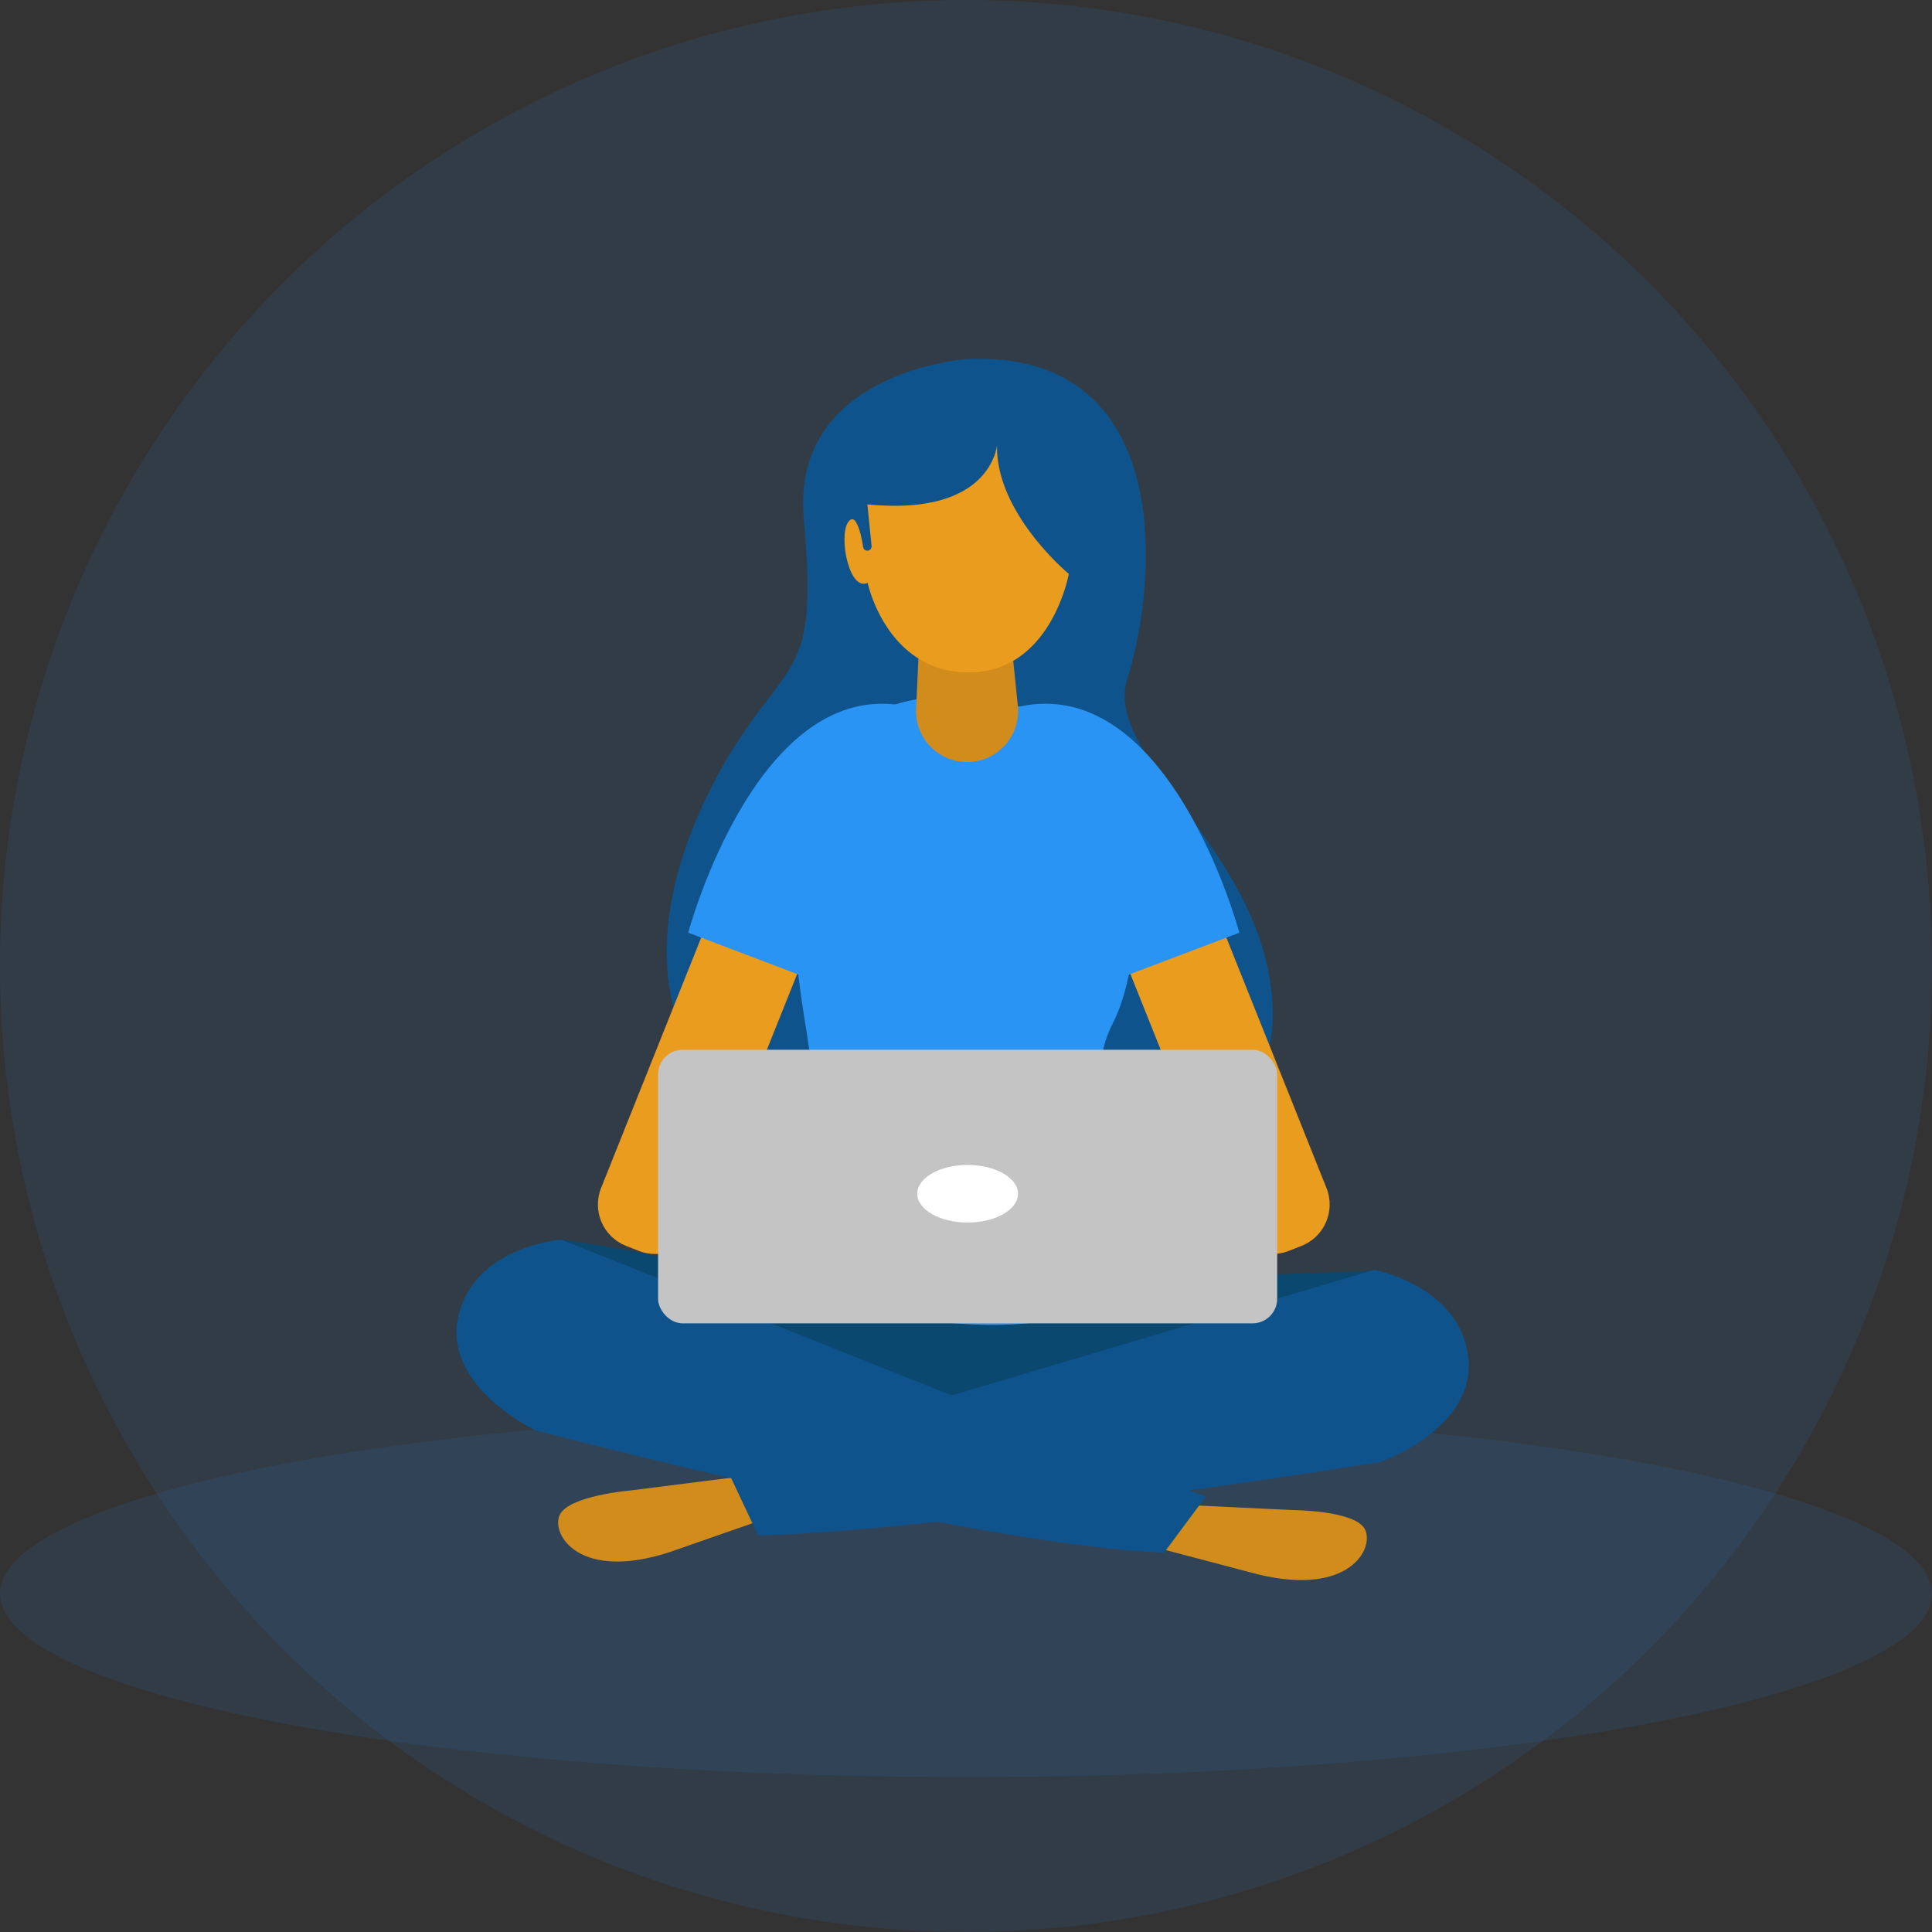
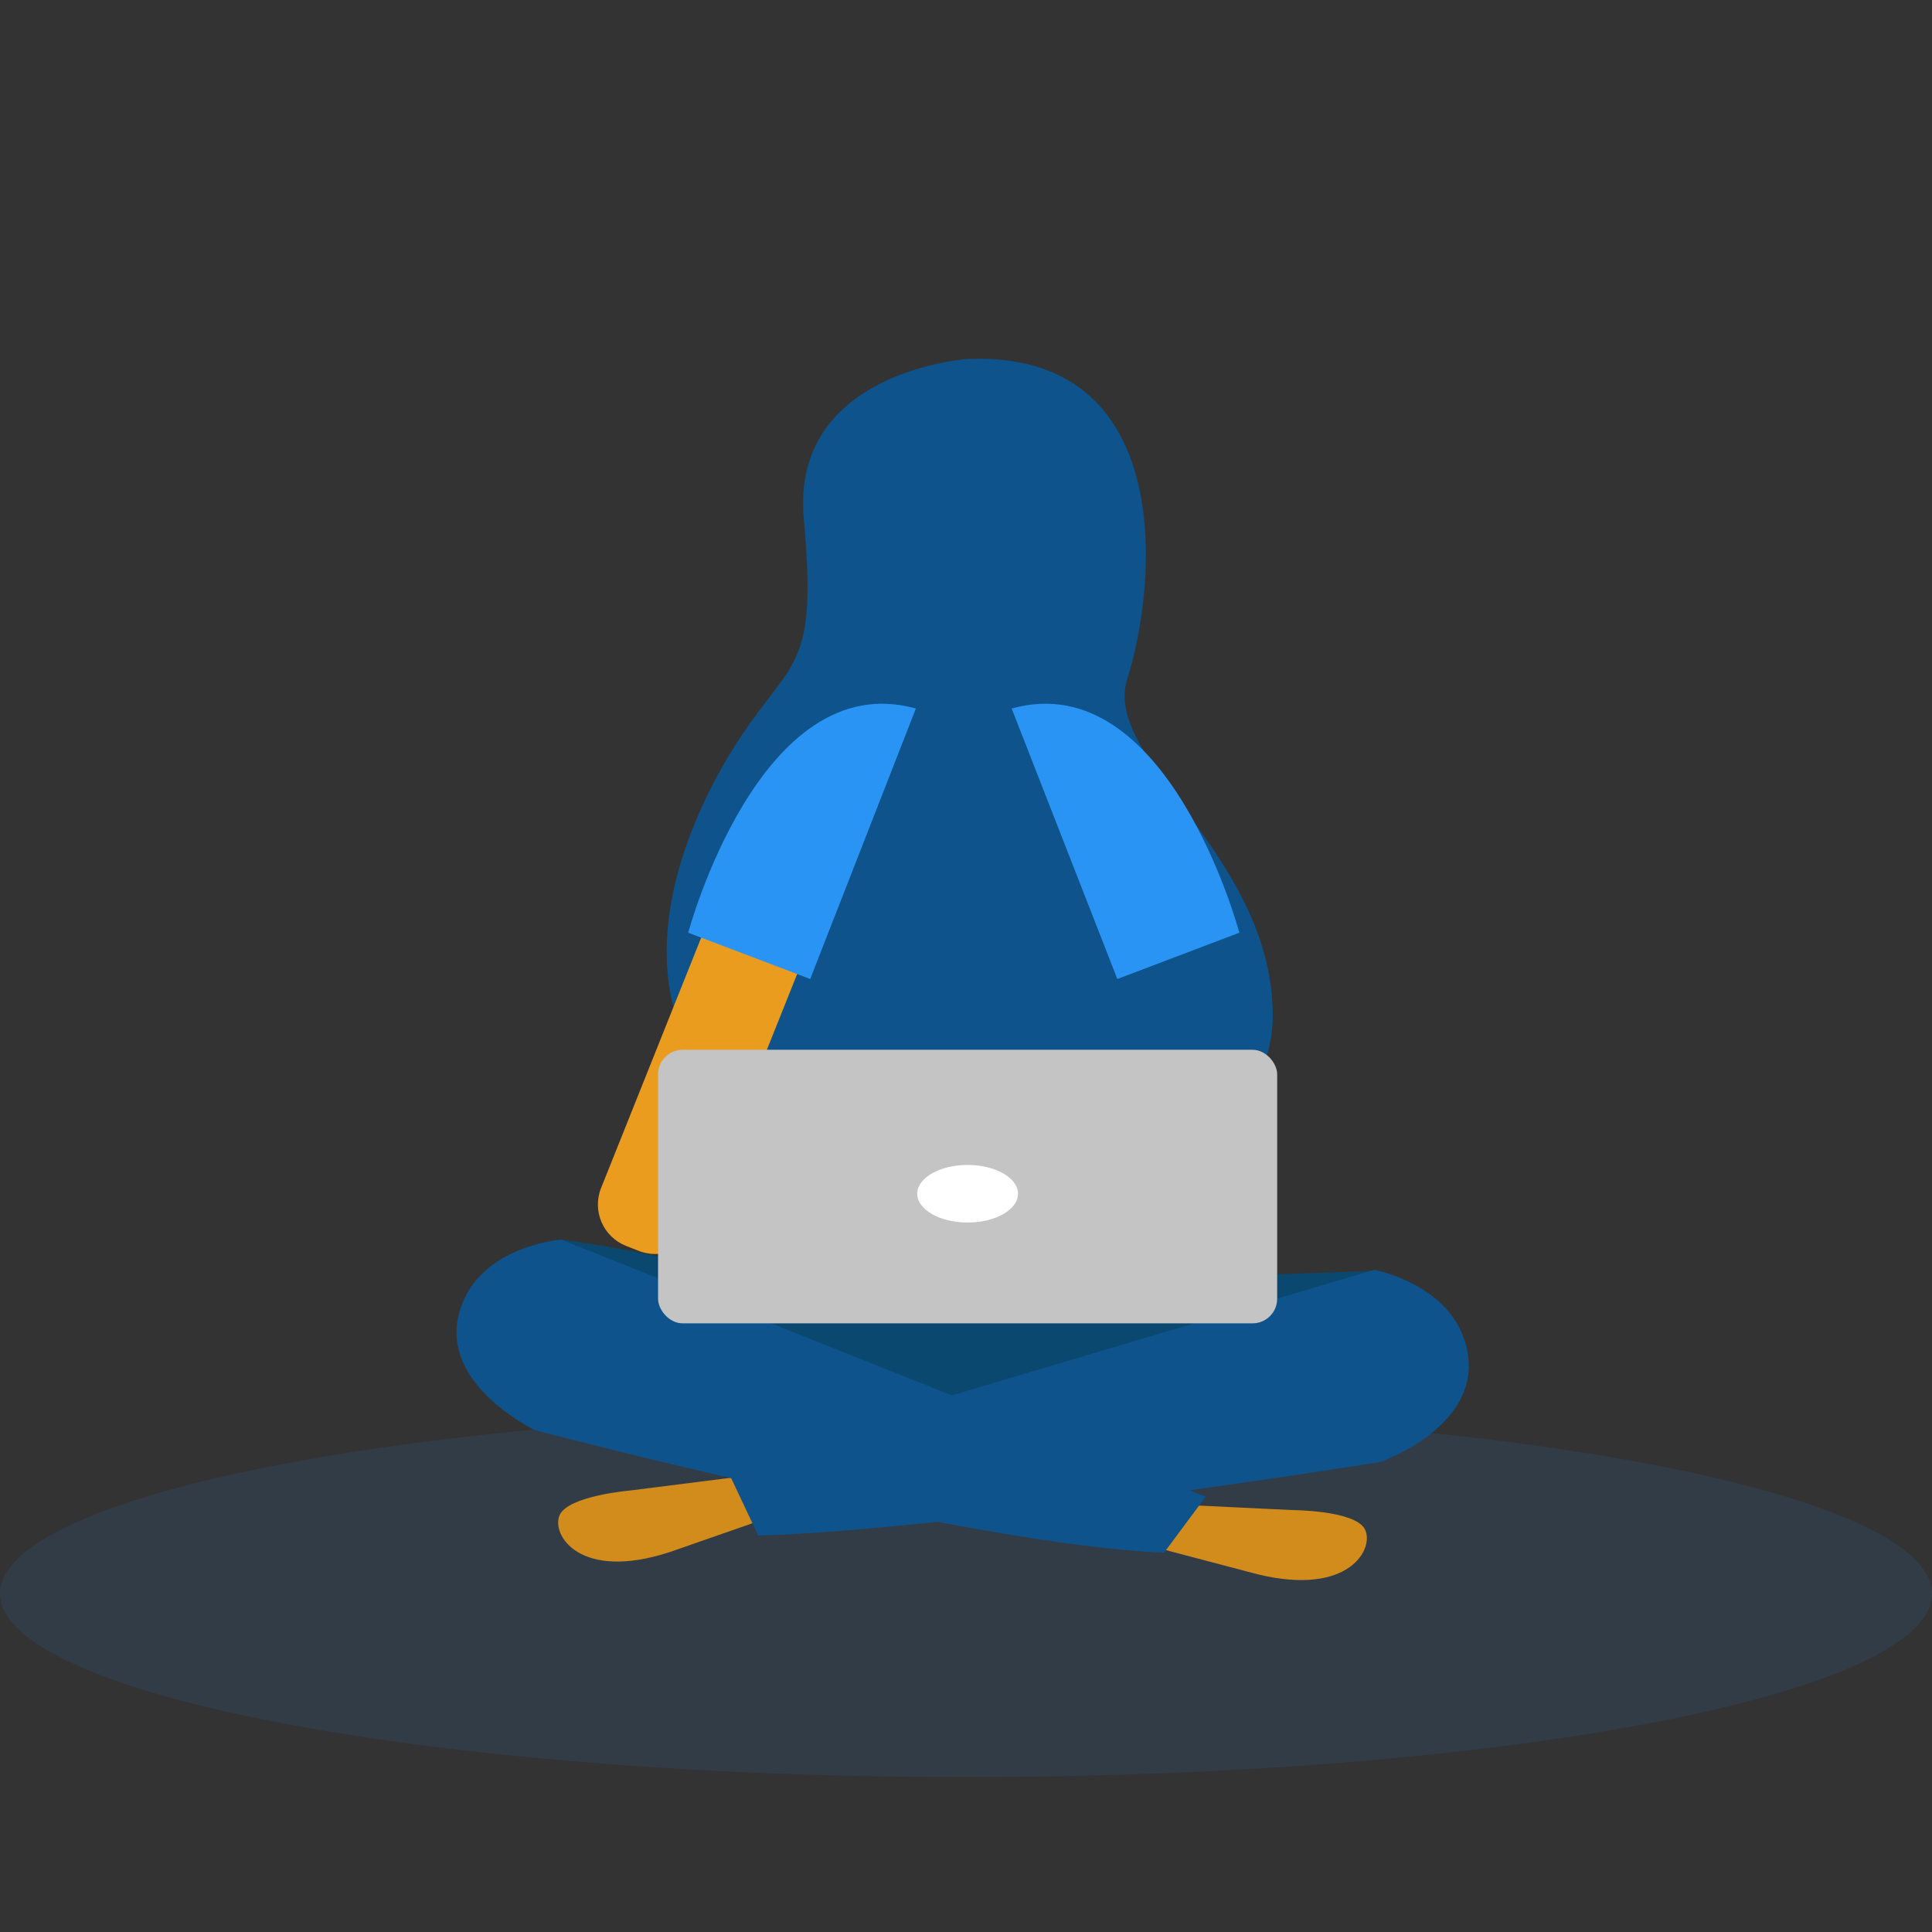
<svg xmlns="http://www.w3.org/2000/svg" width="560" height="560" viewBox="0 0 101 101" fill="none">
  <rect x="0" y="0" width="101" height="101" fill="#333333" stroke="none" />
  <g fill="#2a94f4">
-     <circle opacity=".1" cx="50.5" cy="50.5" r="50.5" />
    <ellipse opacity=".1" cx="50.5" cy="83.314" rx="50.5" ry="9.589" />
  </g>
  <path d="M50.636 18.76s-9.315.595-8.616 8.37-.505 7.22-3.286 11.372S30.17 54.416 42.02 60.2s24.516.828 24.516-7.102c0-8.41-8.94-13.4-7.607-17.594 1.67-5.317 2.42-17.142-8.293-16.74z" fill="#0e538c" />
  <path d="M38.554 77.21l-5.628.712s-3.234.272-3.674 1.294 1.048 3.454 5.744 1.928l5.123-1.785-1.565-2.148zm23.365 1.462l5.666.272s3.247.013 3.765.996-.776 3.52-5.576 2.367l-5.252-1.384 1.397-2.25z" fill="#d28c1c" />
  <path d="M29.33 64.804s3.933.48 8.383 1.656 34.18-.026 34.18-.026 3.053 1.876 2.95 5.084c-.078 2.2 5.485 2.95-14.037 6.145-19.03 3.118-28.733-7.18-31.476-12.86z" fill="#0b4870" />
  <path d="M40.804 44.92l.66.26c1.2.48 1.772 1.837 1.294 3.027l-6.352 15.887c-.48 1.2-1.837 1.772-3.027 1.294l-.66-.26c-1.2-.48-1.772-1.837-1.294-3.027l6.352-15.887c.492-1.2 1.837-1.772 3.027-1.294z" fill="#ea9c1f" />
  <g fill="#2a94f4">
-     <path d="M49.977 36.394c-9.9 0-9.043 10.052-7.8 17.62s-1.332 12.898-1.332 12.898 11.915 5.29 19.393 0c0 0-4.476-8.72-2.083-13.377s1.734-17.142-8.176-17.142z" />
    <path d="M47.88 37.04l-5.524 14.14-6.378-2.42s3.74-13.998 11.902-11.72z" />
  </g>
-   <path d="M59.964 44.92l-.66.26c-1.2.48-1.772 1.837-1.294 3.027l6.352 15.887c.48 1.2 1.837 1.772 3.027 1.294l.66-.26c1.2-.48 1.772-1.837 1.294-3.027l-6.352-15.887c-.48-1.2-1.824-1.772-3.027-1.294z" fill="#ea9c1f" />
  <path d="M52.887 37.04l5.524 14.14 6.378-2.42s-3.726-13.998-11.902-11.72z" fill="#2a94f4" />
-   <path d="M52.473 29.68l.737 7.22c.155 1.578-1.074 2.937-2.652 2.937a2.66 2.66 0 0 1-2.665-2.794l.336-7.374h4.243v.013z" fill="#d28c1c" />
-   <path d="M52.124 23.237s-.246 3.778-6.78 3.13l.22 2.173c.013.142-.104.26-.246.246a.22.22 0 0 1-.194-.181c-.078-.505-.35-1.902-.776-1.32-.517.7.026 3.648 1.01 3.183 0 0 .983 4.683 5.29 4.683s5.227-5.15 5.227-5.15-3.855-3.183-3.752-6.766z" fill="#ea9c1f" />
  <g fill="#0e538c">
    <path d="M71.84 66.383s4.476.828 4.916 4.567-4.62 5.485-4.62 5.485-22.135 3.532-32.498 3.842l-1.785-3.79L71.84 66.383z" />
    <path d="M29.33 64.804s-4.54.35-5.37 4.01 4.01 5.95 4.01 5.95 22.808 6.016 32.886 6.404l2.173-2.924-33.7-13.442z" />
  </g>
  <rect x="34.402" y="54.88" width="32.365" height="14.301" rx="1.286" fill="#c4c4c4" />
  <ellipse cx="50.585" cy="62.406" rx="2.634" ry="1.505" fill="#fff" />
</svg>